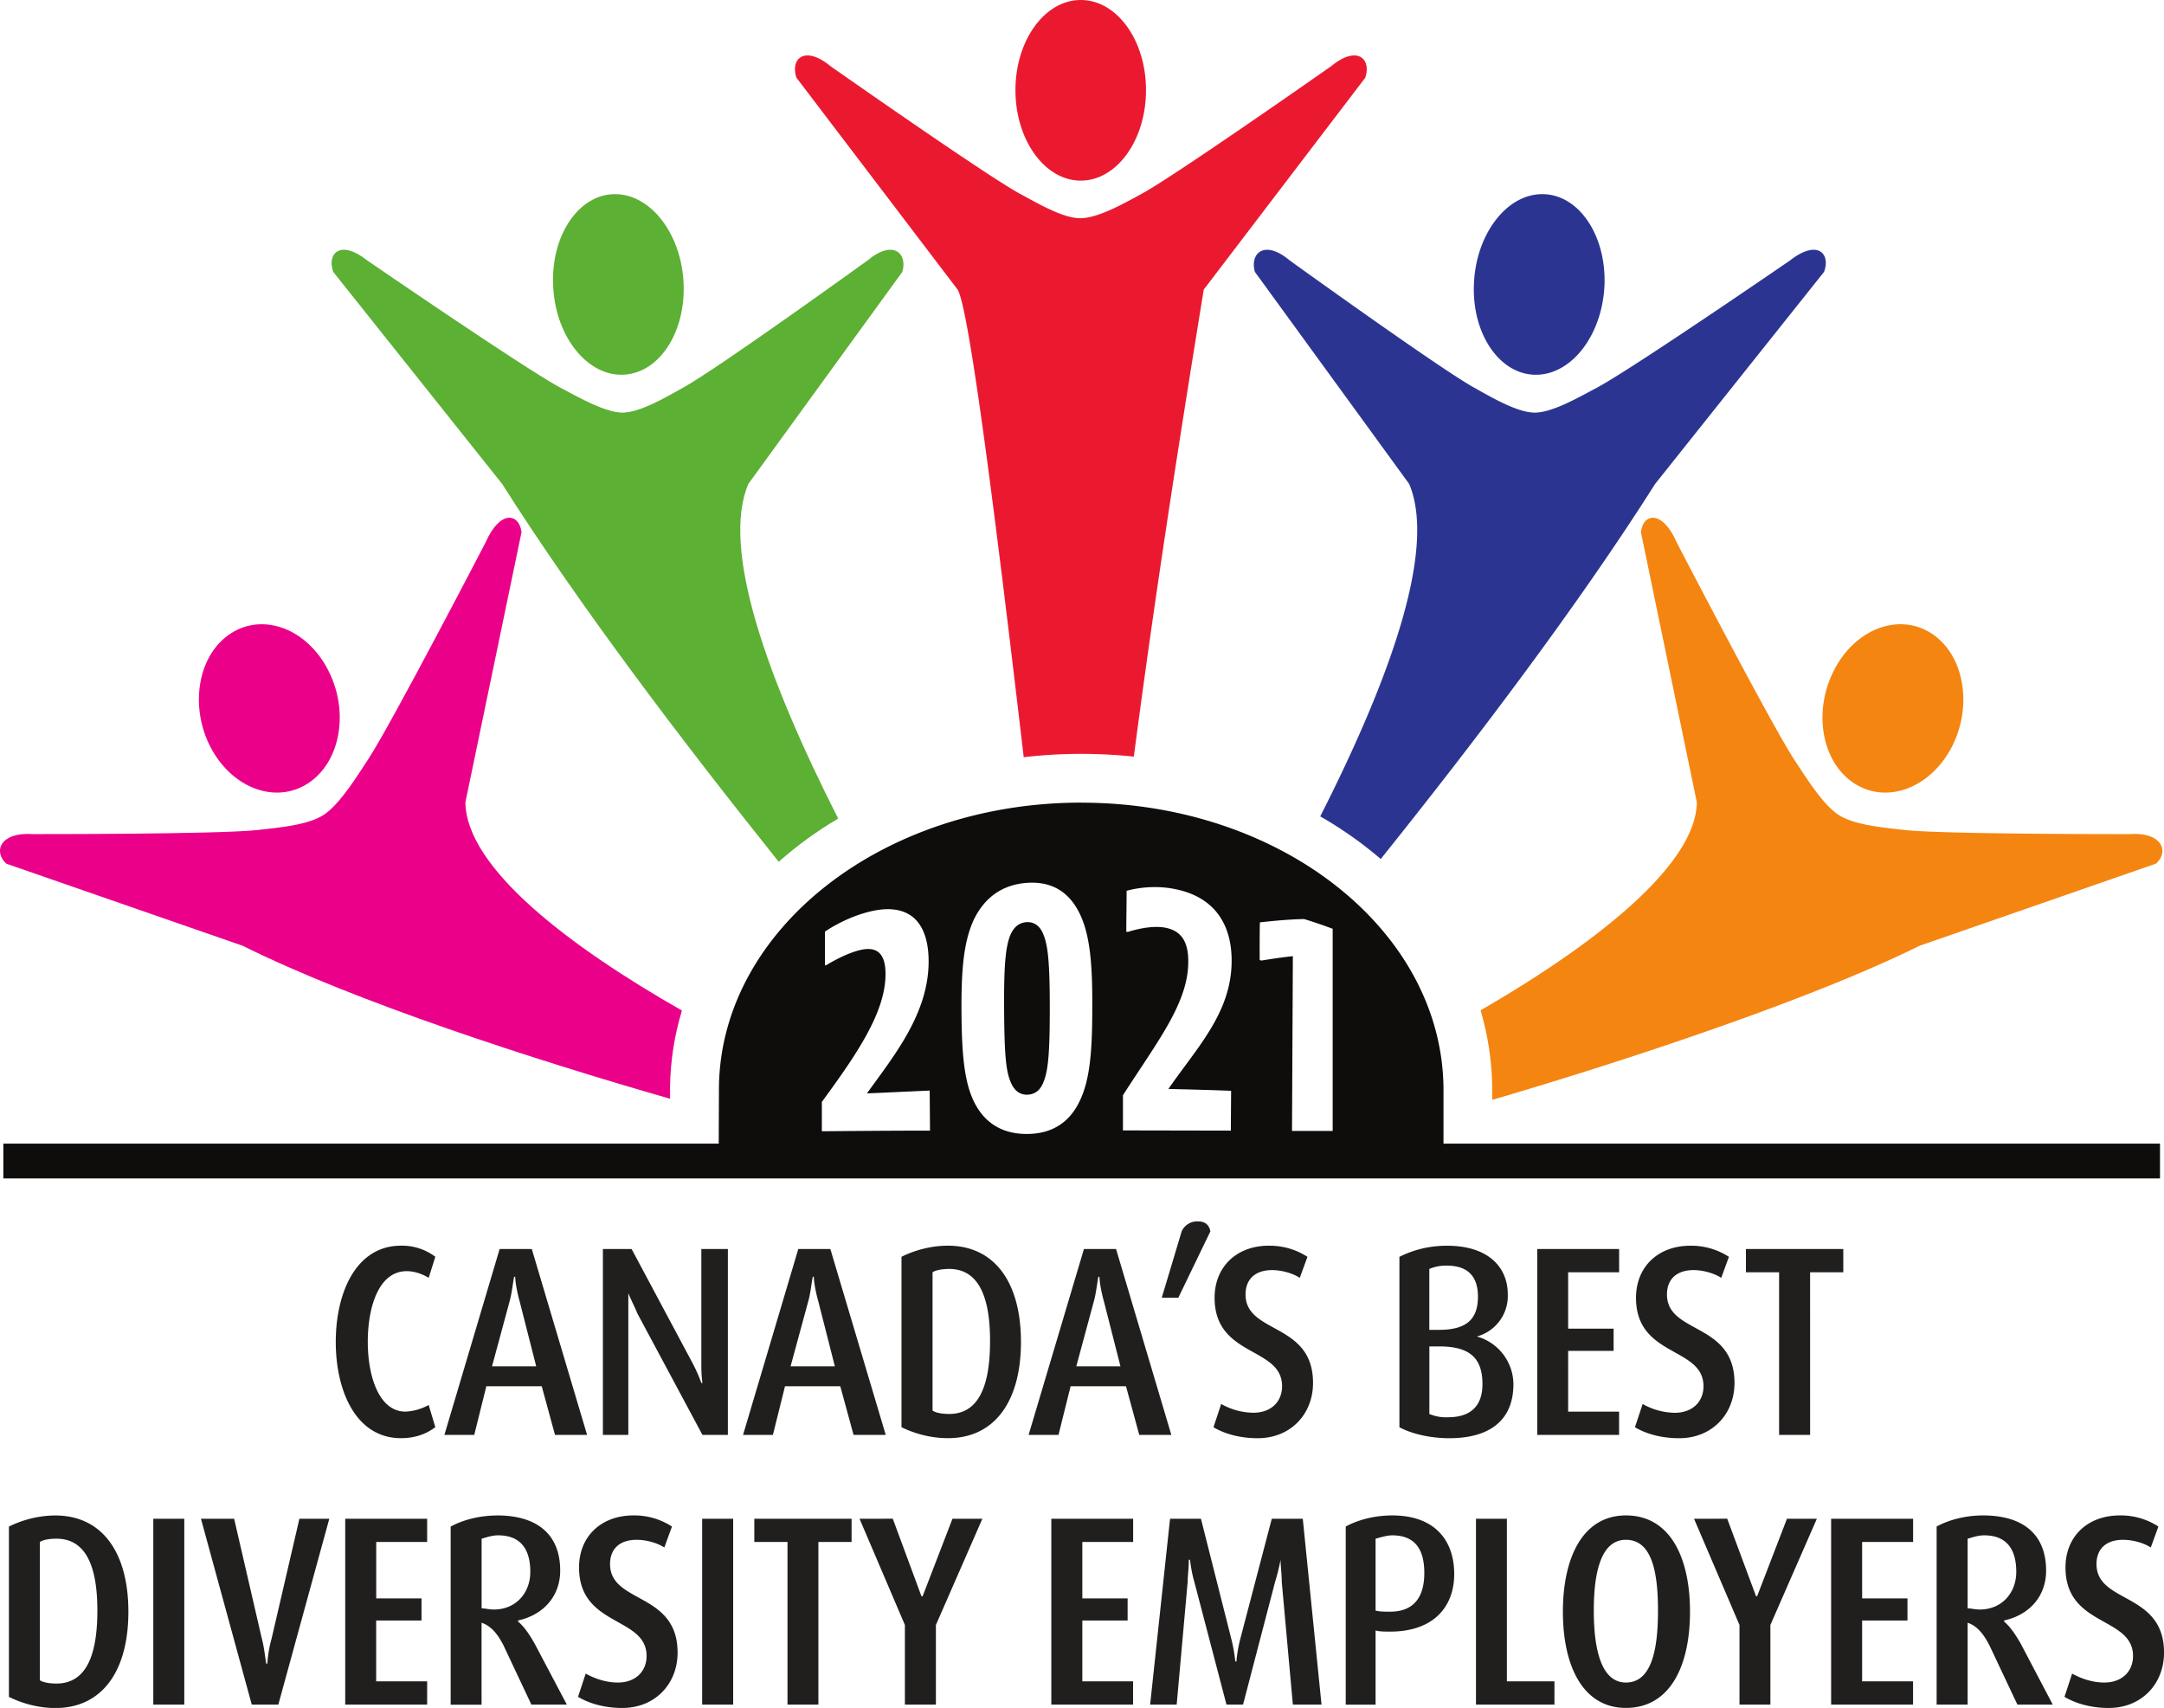
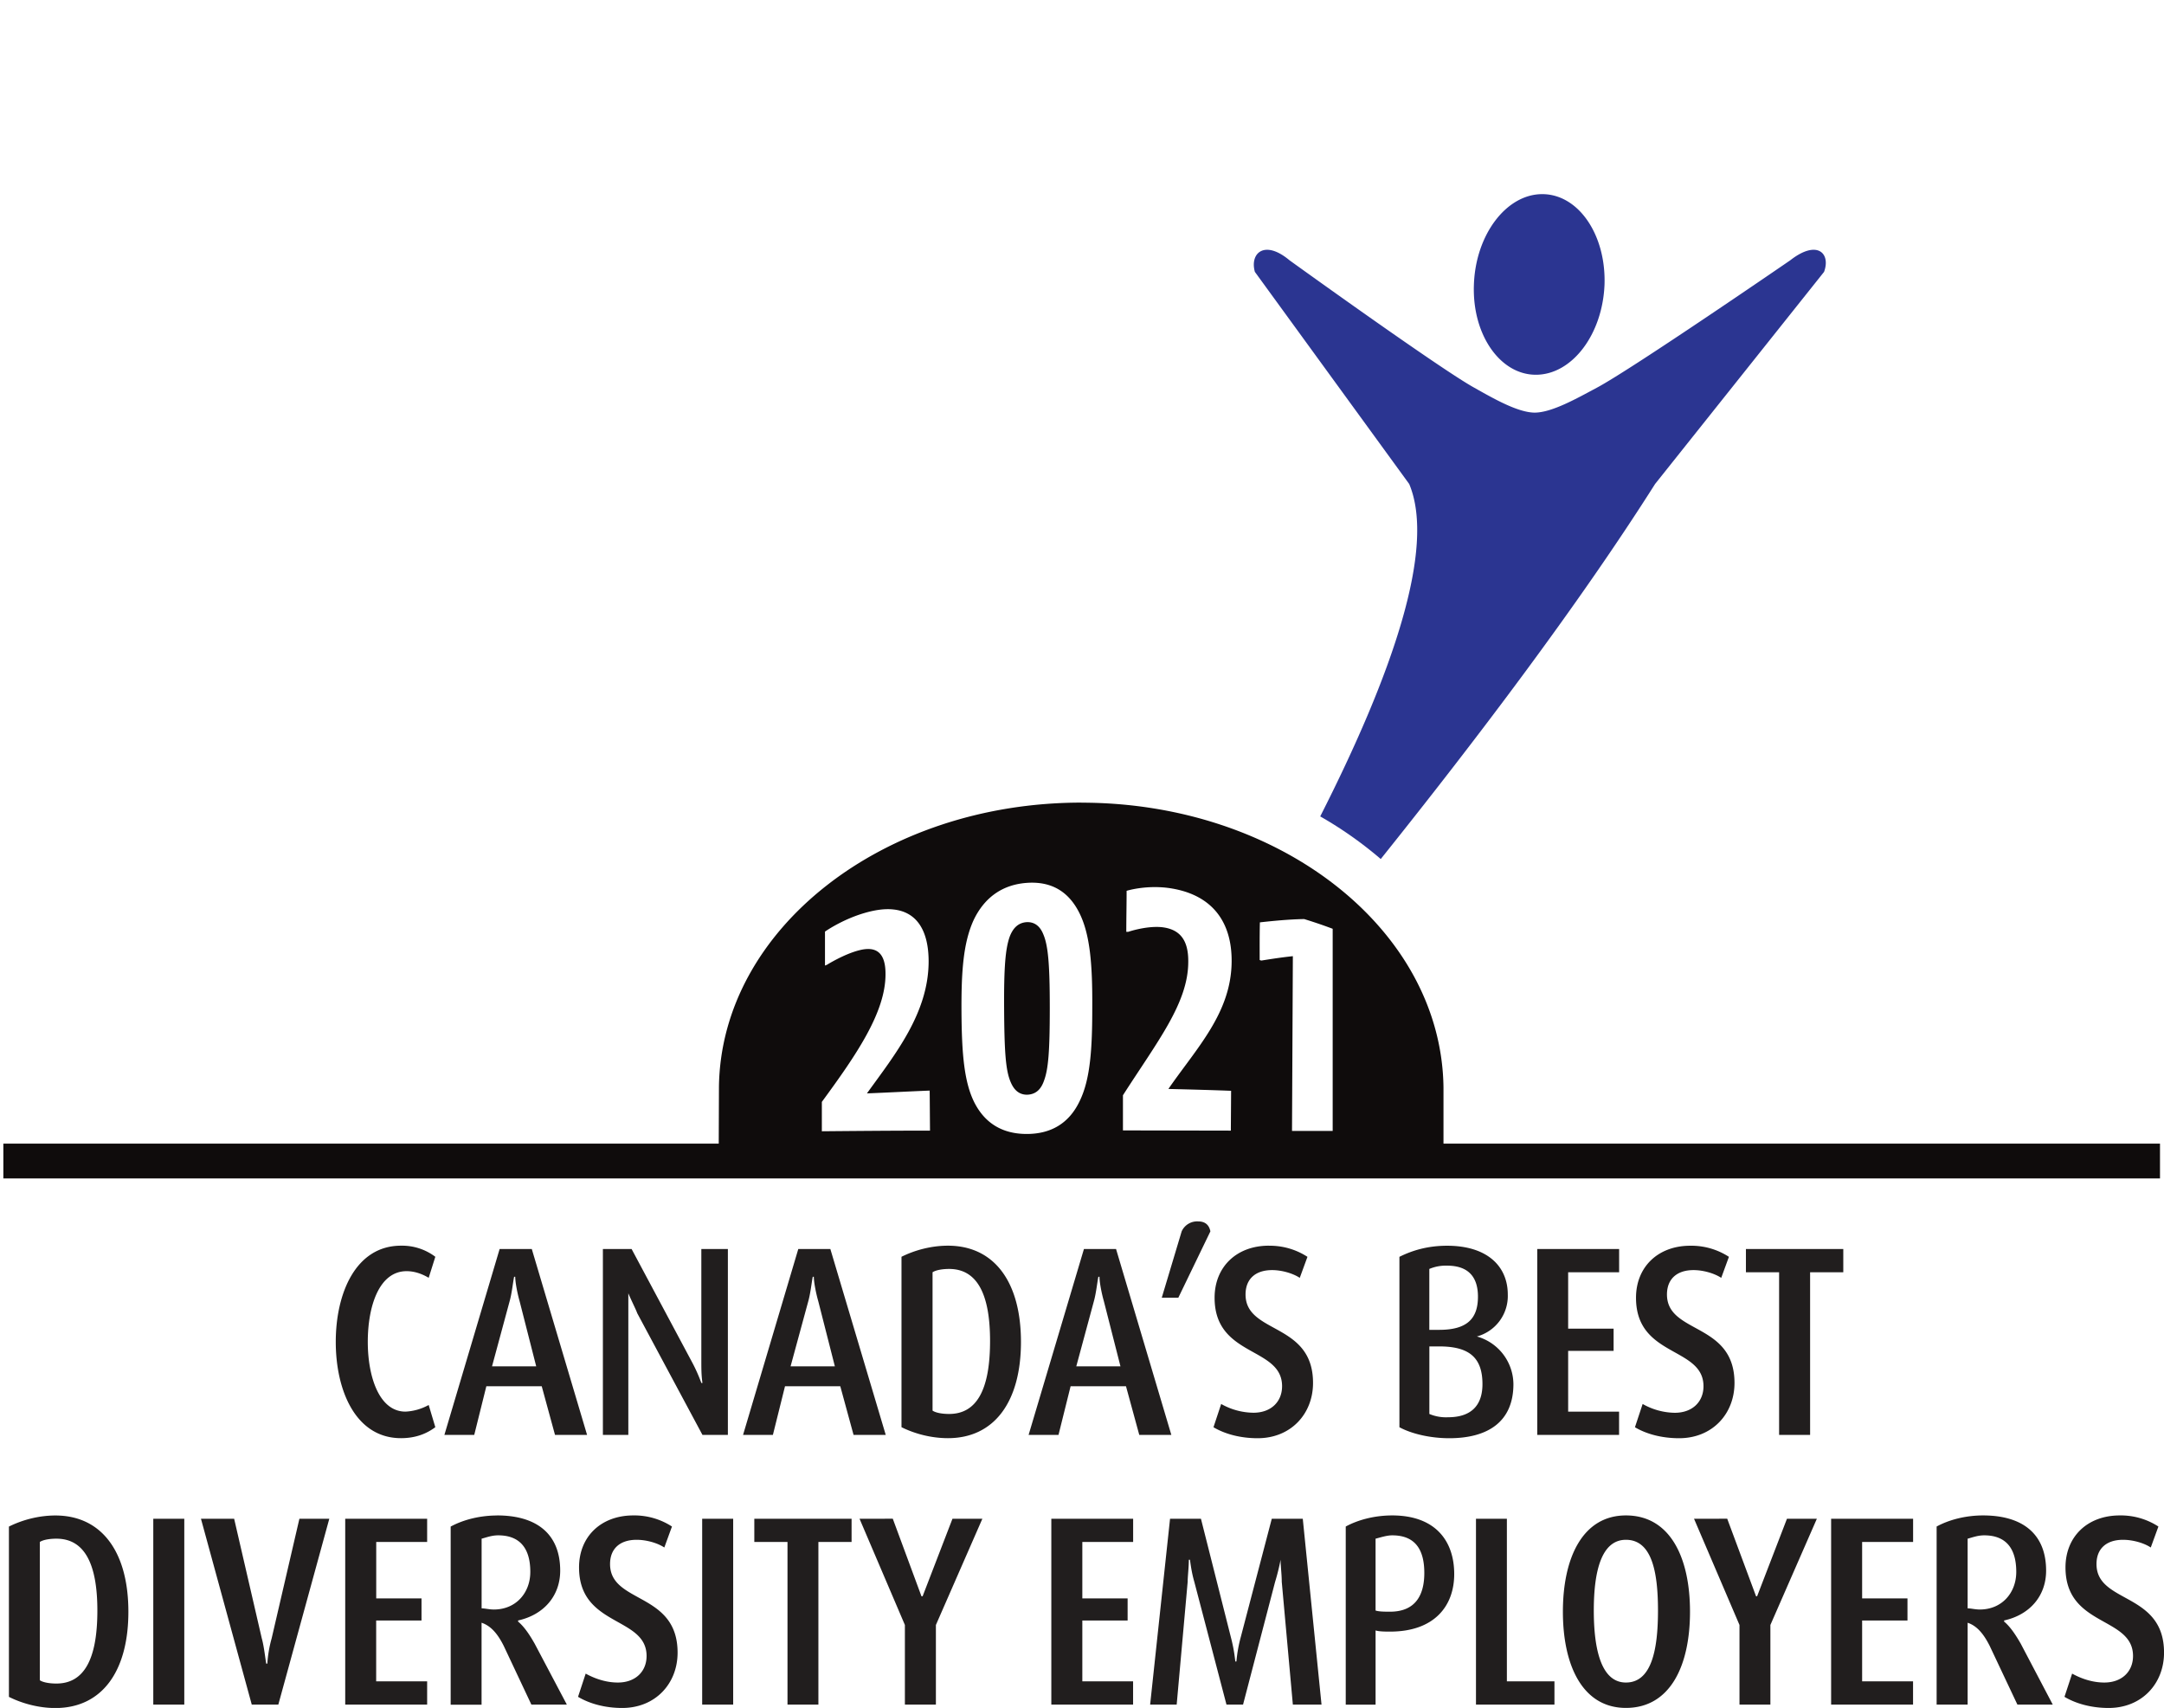
<svg xmlns="http://www.w3.org/2000/svg" xmlns:xlink="http://www.w3.org/1999/xlink" width="40.757" height="32.164" version="1.2" viewBox="0 0 30.568 24.123">
  <use xlink:href="#a" width="100%" height="100%" x="423.478" y="49.584" style="fill:#fff;fill-opacity:1" transform="translate(-35.8 -362.34)" />
  <path d="M20.365 15.115c-3.745 0-6.782 2.39-6.824 5.348l-.004 1.074H.063v.656h40.619v-.656H27.187V20.48c-.036-2.97-3.077-5.364-6.822-5.364m-1.021 1.51c.463-.031.78.167.978.553.209.406.255.983.25 1.8 0 .771-.036 1.339-.234 1.75-.203.433-.552.626-1 .626-.453 0-.775-.197-.973-.567-.208-.39-.25-.95-.256-1.715-.005-.765.032-1.31.225-1.738.208-.443.557-.678 1.01-.709m2.646.094c.844.11 1.212.645 1.207 1.385-.005.968-.655 1.626-1.191 2.402.396.01.786.02 1.181.035l-.005.75-2.032-.004v-.662c.651-1.016 1.226-1.735 1.23-2.506.006-.422-.161-.624-.505-.66-.292-.026-.625.088-.625.088h-.037c0-.26.006-.516.006-.772 0 0 .339-.108.771-.056m-5.176.406c.454.041.672.398.676.965.005.984-.636 1.77-1.162 2.5.396-.016.786-.037 1.182-.053l.006.754c-.677 0-1.36.006-2.037.012v-.553c.645-.88 1.204-1.688 1.199-2.412 0-.39-.167-.53-.5-.442-.287.073-.61.276-.61.276q-.015.002-.03.012v-.641s.316-.225.743-.35q.307-.09.533-.068m7.749.182a9 9 0 0 1 .537.183v3.807h-.766l.016-3.291c-.193.02-.392.05-.59.082a.1.1 0 0 1-.035-.01c0-.234-.002-.47.004-.709.28-.031.557-.057.834-.062m-5.225.058c-.151.01-.255.099-.322.276-.078.224-.11.557-.104 1.375.005.812.031 1.151.125 1.365.068.161.171.234.307.234.15-.005.256-.084.318-.261.083-.22.11-.556.11-1.38 0-.828-.033-1.172-.122-1.38-.067-.167-.177-.234-.312-.229" style="fill:#0f0c0c;fill-opacity:1;fill-rule:evenodd;stroke:none;stroke-width:1.333" transform="scale(.75)" />
-   <path d="M8.797 5.828c-.242 0-.602-.203-.879-.351-.5-.266-2.734-1.801-2.734-1.801-.375-.297-.57-.098-.477.164l2.387 2.996C8.176 8.543 9.625 10.453 11 12.172q.389-.345.84-.61c-1.012-1.996-1.656-3.812-1.27-4.726l2.176-2.996c.078-.262-.133-.461-.488-.164 0 0-2.125 1.535-2.61 1.8-.265.149-.609.348-.851.352m-.02-.535c.512 0 .903-.57.88-1.273-.024-.704-.458-1.278-.97-1.278-.507 0-.902.574-.874 1.278.023.703.457 1.273.964 1.273" style="fill:#5cb033;fill-opacity:1;fill-rule:evenodd;stroke:none" />
-   <path d="M15.266 3.082c-.242.004-.59-.2-.864-.348-.492-.27-2.671-1.8-2.671-1.8-.368-.301-.57-.102-.48.164l2.276 2.992c.168.273.56 3.422.934 6.605a7 7 0 0 1 1.555-.008c.281-2.14.594-4.18.988-6.597l2.281-2.992c.09-.266-.113-.465-.48-.164 0 0-2.18 1.53-2.672 1.8-.273.149-.621.344-.867.348m0-.531c.511 0 .922-.574.922-1.278 0-.703-.41-1.273-.922-1.273-.508 0-.922.57-.922 1.273 0 .704.414 1.278.922 1.278" style="fill:#eb1930;fill-opacity:1;fill-rule:evenodd;stroke:none" />
-   <path d="M4.574 11.508c-.218.144-.62.18-.933.215-.559.062-3.184.058-3.184.058-.457-.031-.555.25-.367.418l3.34 1.16c1.586.79 4.117 1.61 6.035 2.16v-.167q.008-.554.168-1.079c-1.598-.91-3.047-2.015-3.059-2.941l.793-3.816c-.035-.27-.304-.317-.507.144 0 0-1.32 2.543-1.653 3.055-.183.281-.414.648-.633.793m-.226-.442c.46-.296.59-1.011.289-1.597-.297-.586-.914-.82-1.375-.524-.461.297-.59 1.012-.293 1.598.3.586.918.82 1.379.523" style="fill:#eb008a;fill-opacity:1;fill-rule:evenodd;stroke:none" />
  <path d="M21.676 5.828c.246 0 .601-.203.879-.351.5-.266 2.734-1.801 2.734-1.801.38-.297.574-.098.477.164l-2.387 2.996c-1.074 1.695-2.508 3.59-3.875 5.297a5.5 5.5 0 0 0-.855-.602c1.007-1.984 1.64-3.785 1.257-4.695l-2.18-2.996c-.074-.262.134-.461.489-.164 0 0 2.129 1.535 2.61 1.8.265.149.609.348.85.352m.02-.535c-.507 0-.902-.57-.875-1.273.024-.704.457-1.278.965-1.278.512 0 .903.574.88 1.278-.028.703-.458 1.273-.97 1.273" style="fill:#2b3591;fill-opacity:1;fill-rule:evenodd;stroke:none" />
-   <path d="M25.969 11.508c.219.144.625.18.933.215.56.062 3.184.058 3.184.058.457-.031.559.25.367.418l-3.34 1.16c-1.511.75-4.128 1.618-6.035 2.176v-.172a4 4 0 0 0-.164-1.093c1.563-.903 3.043-2.032 3.055-2.938l-.79-3.816c.032-.27.302-.317.505.144 0 0 1.32 2.543 1.652 3.055.184.281.414.648.633.793m.226-.442c-.46-.296-.59-1.011-.289-1.597.297-.586.914-.82 1.375-.524.461.297.59 1.012.293 1.598-.3.586-.918.82-1.379.523" style="fill:#f58511;fill-opacity:1;fill-rule:evenodd;stroke:none" />
  <path d="M22.568 23.002a.32.32 0 0 0-.312.187l-.375 1.25h.312l.604-1.25c-.021-.104-.083-.187-.229-.187m-15.015.457c-.854 0-1.229.896-1.229 1.812 0 .917.375 1.813 1.229 1.813.27 0 .48-.082.646-.207l-.125-.418a1 1 0 0 1-.437.125c-.5 0-.71-.667-.71-1.313 0-.666.21-1.332.731-1.332.167 0 .312.063.416.125l.125-.396a1.04 1.04 0 0 0-.646-.209m10.3 0c-.312 0-.624.084-.874.209v3.209c.25.125.562.207.875.207.875 0 1.375-.688 1.375-1.813s-.5-1.812-1.375-1.812m6.043 0c-.604 0-1.021.397-1.021.98 0 1.125 1.271.916 1.271 1.666 0 .292-.207.5-.54.5A1.26 1.26 0 0 1 23 26.44l-.145.438c.209.125.5.207.832.207.625 0 1.043-.458 1.043-1.041 0-1.146-1.271-.916-1.271-1.666 0-.292.187-.459.5-.459.187 0 .396.063.521.146l.145-.396a1.3 1.3 0 0 0-.729-.209m3.358 0c-.354 0-.647.084-.897.209v3.209c.23.125.584.207.938.207.73 0 1.209-.311 1.209-1.02a.94.94 0 0 0-.688-.896.79.79 0 0 0 .582-.791c0-.52-.373-.918-1.144-.918m4.58 0c-.604 0-1.021.397-1.021.98 0 1.125 1.271.916 1.271 1.666 0 .292-.208.5-.541.5a1.26 1.26 0 0 1-.605-.166l-.145.438c.208.125.499.207.832.207.625 0 1.043-.458 1.043-1.041 0-1.146-1.272-.916-1.272-1.666 0-.292.188-.459.5-.459.188 0 .397.063.522.146l.145-.396a1.3 1.3 0 0 0-.729-.209m-22.424.062-1.04 3.5h.562l.228-.916h1.043l.25.916h.604l-1.041-3.5zm1.945 0v3.5h.479v-2.666c.062.146.147.313.168.375l1.228 2.291h.479v-3.5h-.5v2.106c0 .146 0 .27.021.416h-.021a3 3 0 0 0-.166-.375l-1.147-2.147zm3.68 0-1.04 3.5h.562l.228-.916h1.041l.25.916h.606l-1.043-3.5zm5.38 0-1.042 3.5h.563l.228-.916h1.043l.25.916h.604l-1.041-3.5zm8.538 0v3.5h1.541v-.437h-.959V25.44h.856v-.418h-.856V23.96h.96v-.438zm3.93 0v.438h.625v3.062h.584V23.96h.625v-.438zm-5.63.313c.418 0 .583.23.583.584 0 .417-.208.625-.729.625h-.187v-1.147a.8.8 0 0 1 .334-.062m-9.378.062c.52 0 .771.46.771 1.356 0 .917-.25 1.375-.771 1.375-.125 0-.25-.02-.312-.063V23.96c.062-.042.187-.063.312-.063m-8.193.147h.021c0 .104.04.313.082.459l.313 1.228h-.832l.332-1.228c.041-.146.063-.355.084-.459m5.625 0h.02c0 .104.041.313.083.459l.313 1.228h-.834l.334-1.228c.041-.146.063-.355.084-.459m5.379 0h.021c0 .104.04.313.082.459l.313 1.228h-.832l.332-1.228c.041-.146.063-.355.084-.459m6.234 1.312h.187c.563 0 .813.21.813.71 0 .437-.25.624-.647.624a.8.8 0 0 1-.353-.062zM1.043 28.54c-.313 0-.625.084-.875.209v3.207c.25.125.562.21.875.21.875 0 1.375-.688 1.375-1.813s-.5-1.813-1.375-1.813m8.32 0c-.333 0-.646.084-.875.209v3.354h.582V30.56c.188.062.314.229.418.437l.52 1.104h.668l-.606-1.147c-.083-.146-.187-.312-.312-.416v-.021c.479-.105.793-.459.793-.938 0-.687-.438-1.04-1.188-1.04m2.565 0c-.604 0-1.022.395-1.022.979 0 1.125 1.272.918 1.272 1.668 0 .291-.208.5-.541.5-.209 0-.418-.064-.606-.168l-.144.437c.208.125.498.21.832.21.625 0 1.043-.459 1.043-1.042 0-1.146-1.272-.918-1.272-1.668 0-.292.188-.457.5-.457.188 0 .397.061.522.145l.144-.395a1.3 1.3 0 0 0-.728-.209m14.293 0c-.334 0-.646.084-.875.209v3.354h.562v-1.397c.063.02.168.022.272.022.833 0 1.209-.48 1.209-1.084 0-.625-.356-1.104-1.168-1.104m4.402 0c-.812 0-1.187.792-1.187 1.813s.375 1.812 1.187 1.812c.833 0 1.207-.792 1.207-1.812s-.374-1.813-1.207-1.813m6.727 0c-.334 0-.646.084-.875.209v3.354h.584V30.56c.187.062.311.229.416.437l.521 1.104h.666l-.603-1.147c-.084-.146-.188-.312-.313-.416v-.021c.48-.105.791-.459.791-.938 0-.687-.437-1.04-1.187-1.04m2.574 0c-.604 0-1.022.395-1.022.979 0 1.125 1.272.918 1.272 1.668 0 .291-.208.5-.541.5-.209 0-.418-.064-.606-.168l-.144.437c.208.125.499.21.832.21.625 0 1.043-.459 1.043-1.042 0-1.146-1.272-.918-1.272-1.668 0-.292.188-.457.5-.457.188 0 .397.061.522.145l.144-.395a1.3 1.3 0 0 0-.728-.209m-37.037.063v3.5h.584v-3.5zm.898 0 .957 3.5h.5l.96-3.5h-.563l-.522 2.25a2.3 2.3 0 0 0-.082.478h-.021c-.021-.125-.043-.333-.084-.478l-.52-2.25zm2.717 0v3.5h1.543v-.438h-.96v-1.146h.854v-.416h-.853v-1.063h.959v-.437zm6.723 0v3.5h.584v-3.5zm.982 0v.437h.625v3.063h.582v-3.063h.625v-.437zm1.982 0 .854 2v1.5h.584v-1.5l.875-2h-.563l-.562 1.459h-.022l-.54-1.46zm3.612 0v3.5h1.54v-.438h-.956v-1.146h.853v-.416h-.853v-1.063h.957v-.437zm2.236 0-.375 3.5h.5l.207-2.313c0-.104.022-.27.022-.416h.021c.02.146.04.27.082.416l.606 2.313h.312l.604-2.313a4 4 0 0 0 .103-.416c0 .125.022.27.022.416l.209 2.313h.54l-.353-3.5h-.584l-.584 2.228a2.6 2.6 0 0 0-.082.46h-.021a3 3 0 0 0-.084-.46l-.563-2.228zm5.762 0v3.5h1.478v-.438h-.896v-3.062zm4.107 0 .856 2v1.5h.582v-1.5l.875-2h-.563l-.562 1.459h-.02l-.543-1.46zm2.582 0v3.5h1.543v-.438h-.959v-1.146h.854v-.416h-.854v-1.063h.96v-.437zm-25.105.312c.396 0 .605.23.605.688 0 .395-.27.709-.687.709-.084 0-.168-.022-.23-.022v-1.312c.083-.021.187-.063.312-.063m16.838 0c.437 0 .605.272.605.709 0 .417-.167.729-.646.729-.104 0-.21-.001-.272-.022v-1.353c.084-.021.209-.063.313-.063m11.15 0c.396 0 .604.23.604.688 0 .395-.271.709-.688.709-.083 0-.166-.022-.228-.022v-1.312c.083-.021.187-.063.312-.063m-36.308.063c.52 0 .771.457.771 1.353 0 .917-.25 1.375-.772 1.375-.125 0-.25-.02-.312-.062v-2.604c.063-.042.188-.062.313-.062m29.56.021c.48 0 .604.582.604 1.332s-.125 1.356-.604 1.356c-.458 0-.605-.606-.605-1.356s.147-1.332.605-1.332" style="fill:#211e1e;fill-opacity:1;stroke:none;stroke-width:1.333" transform="scale(.75)" />
  <use xlink:href="#b" width="100%" height="100%" x="198.069" y="262.882" style="fill:#211e1e;fill-opacity:1" transform="translate(-35.8 -362.34)" />
  <use xlink:href="#c" width="100%" height="100%" x="208.351" y="252.095" style="fill:#211e1e;fill-opacity:1" transform="translate(-35.8 -362.34)" />
  <use xlink:href="#d" width="100%" height="100%" x="214.321" y="252.699" style="fill:#211e1e;fill-opacity:1" transform="translate(-35.8 -362.34)" />
</svg>